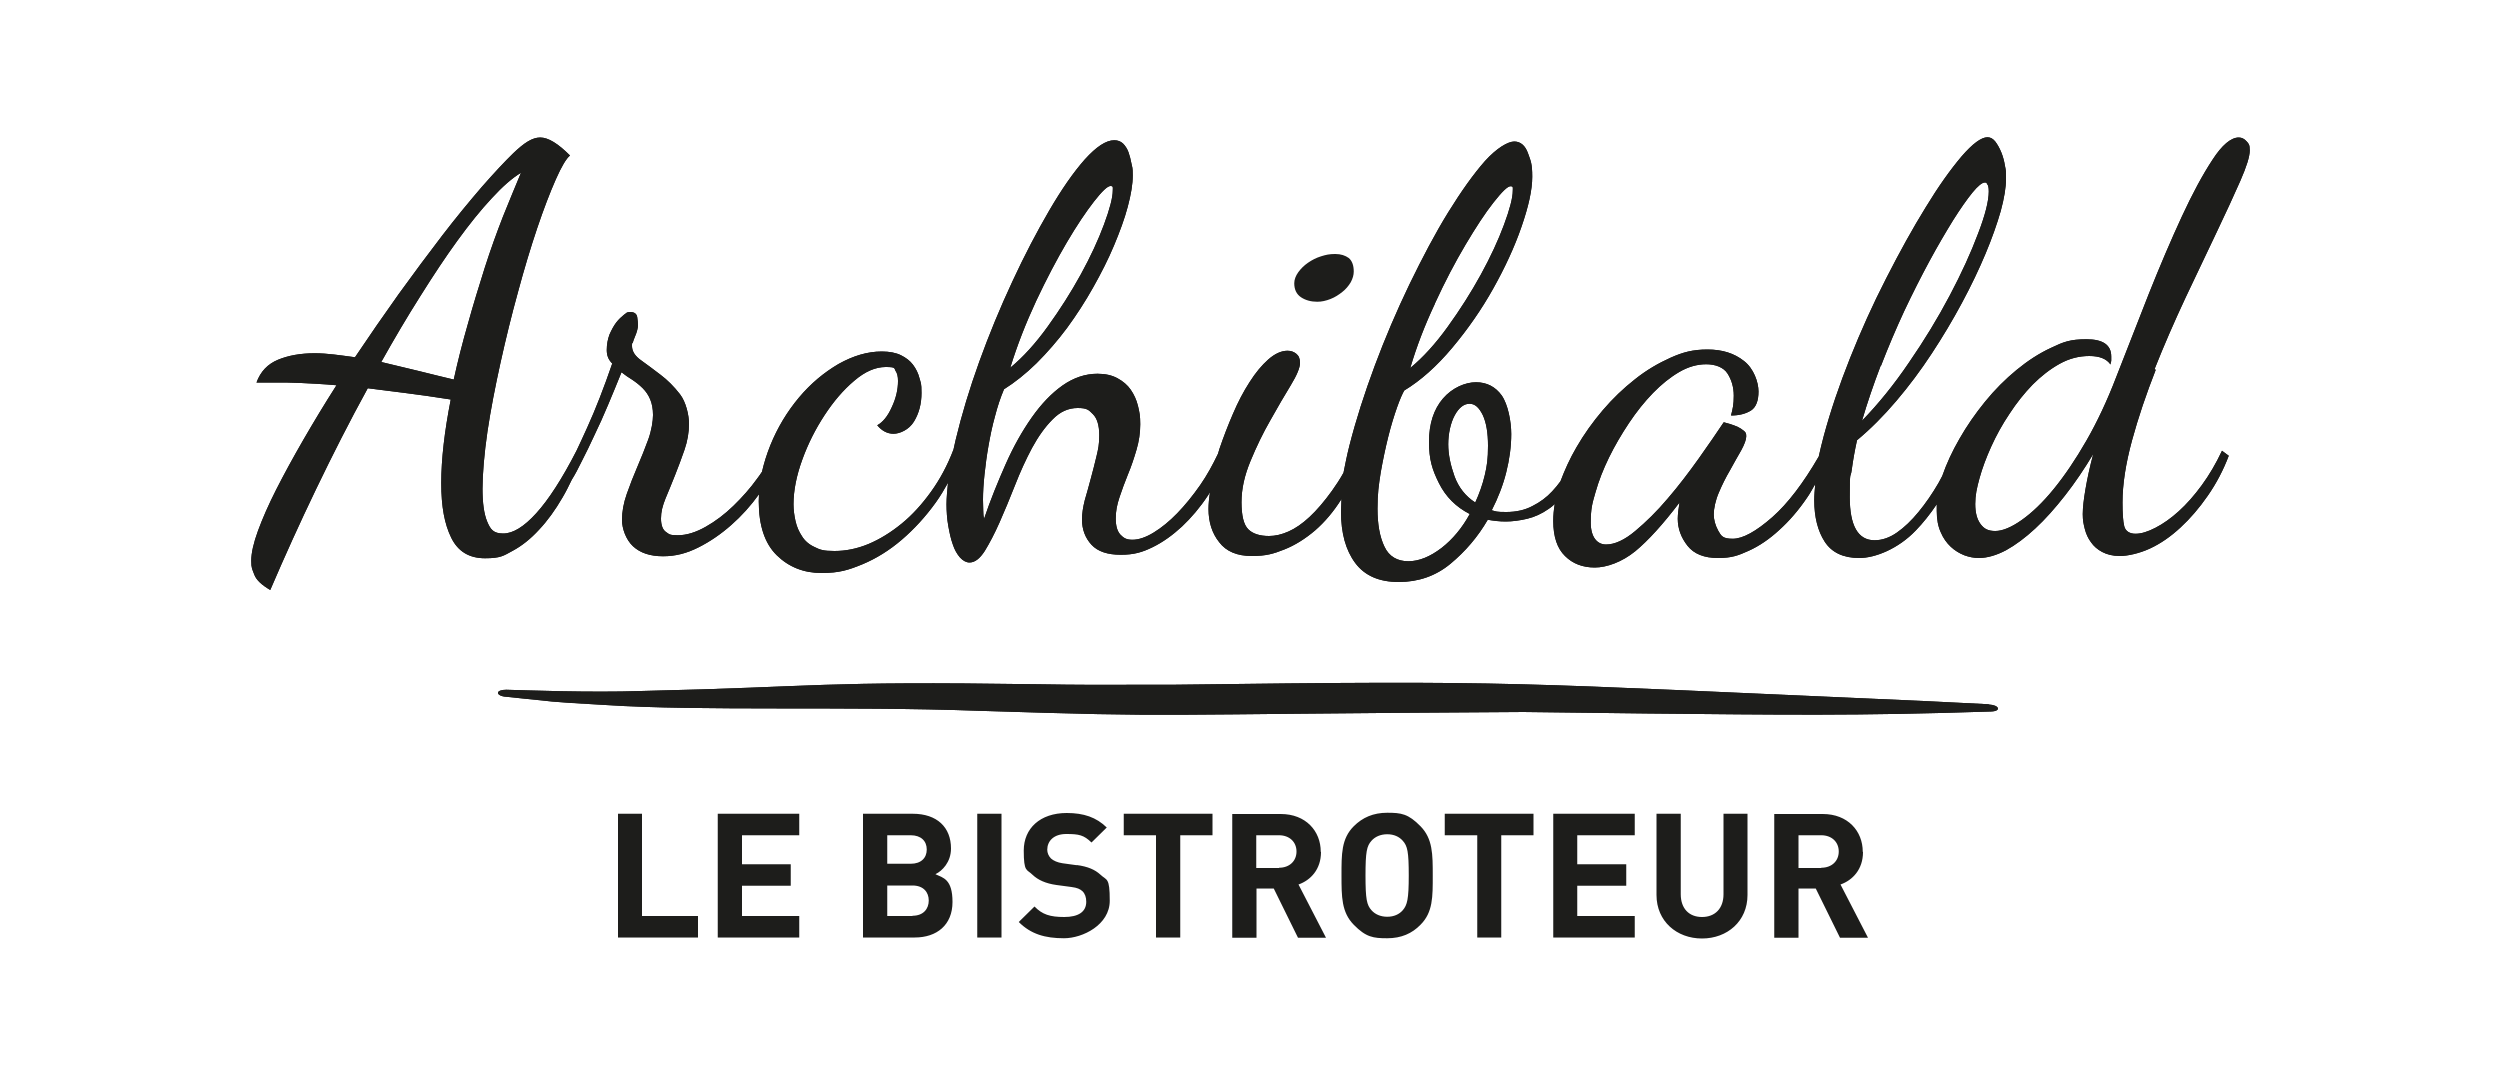
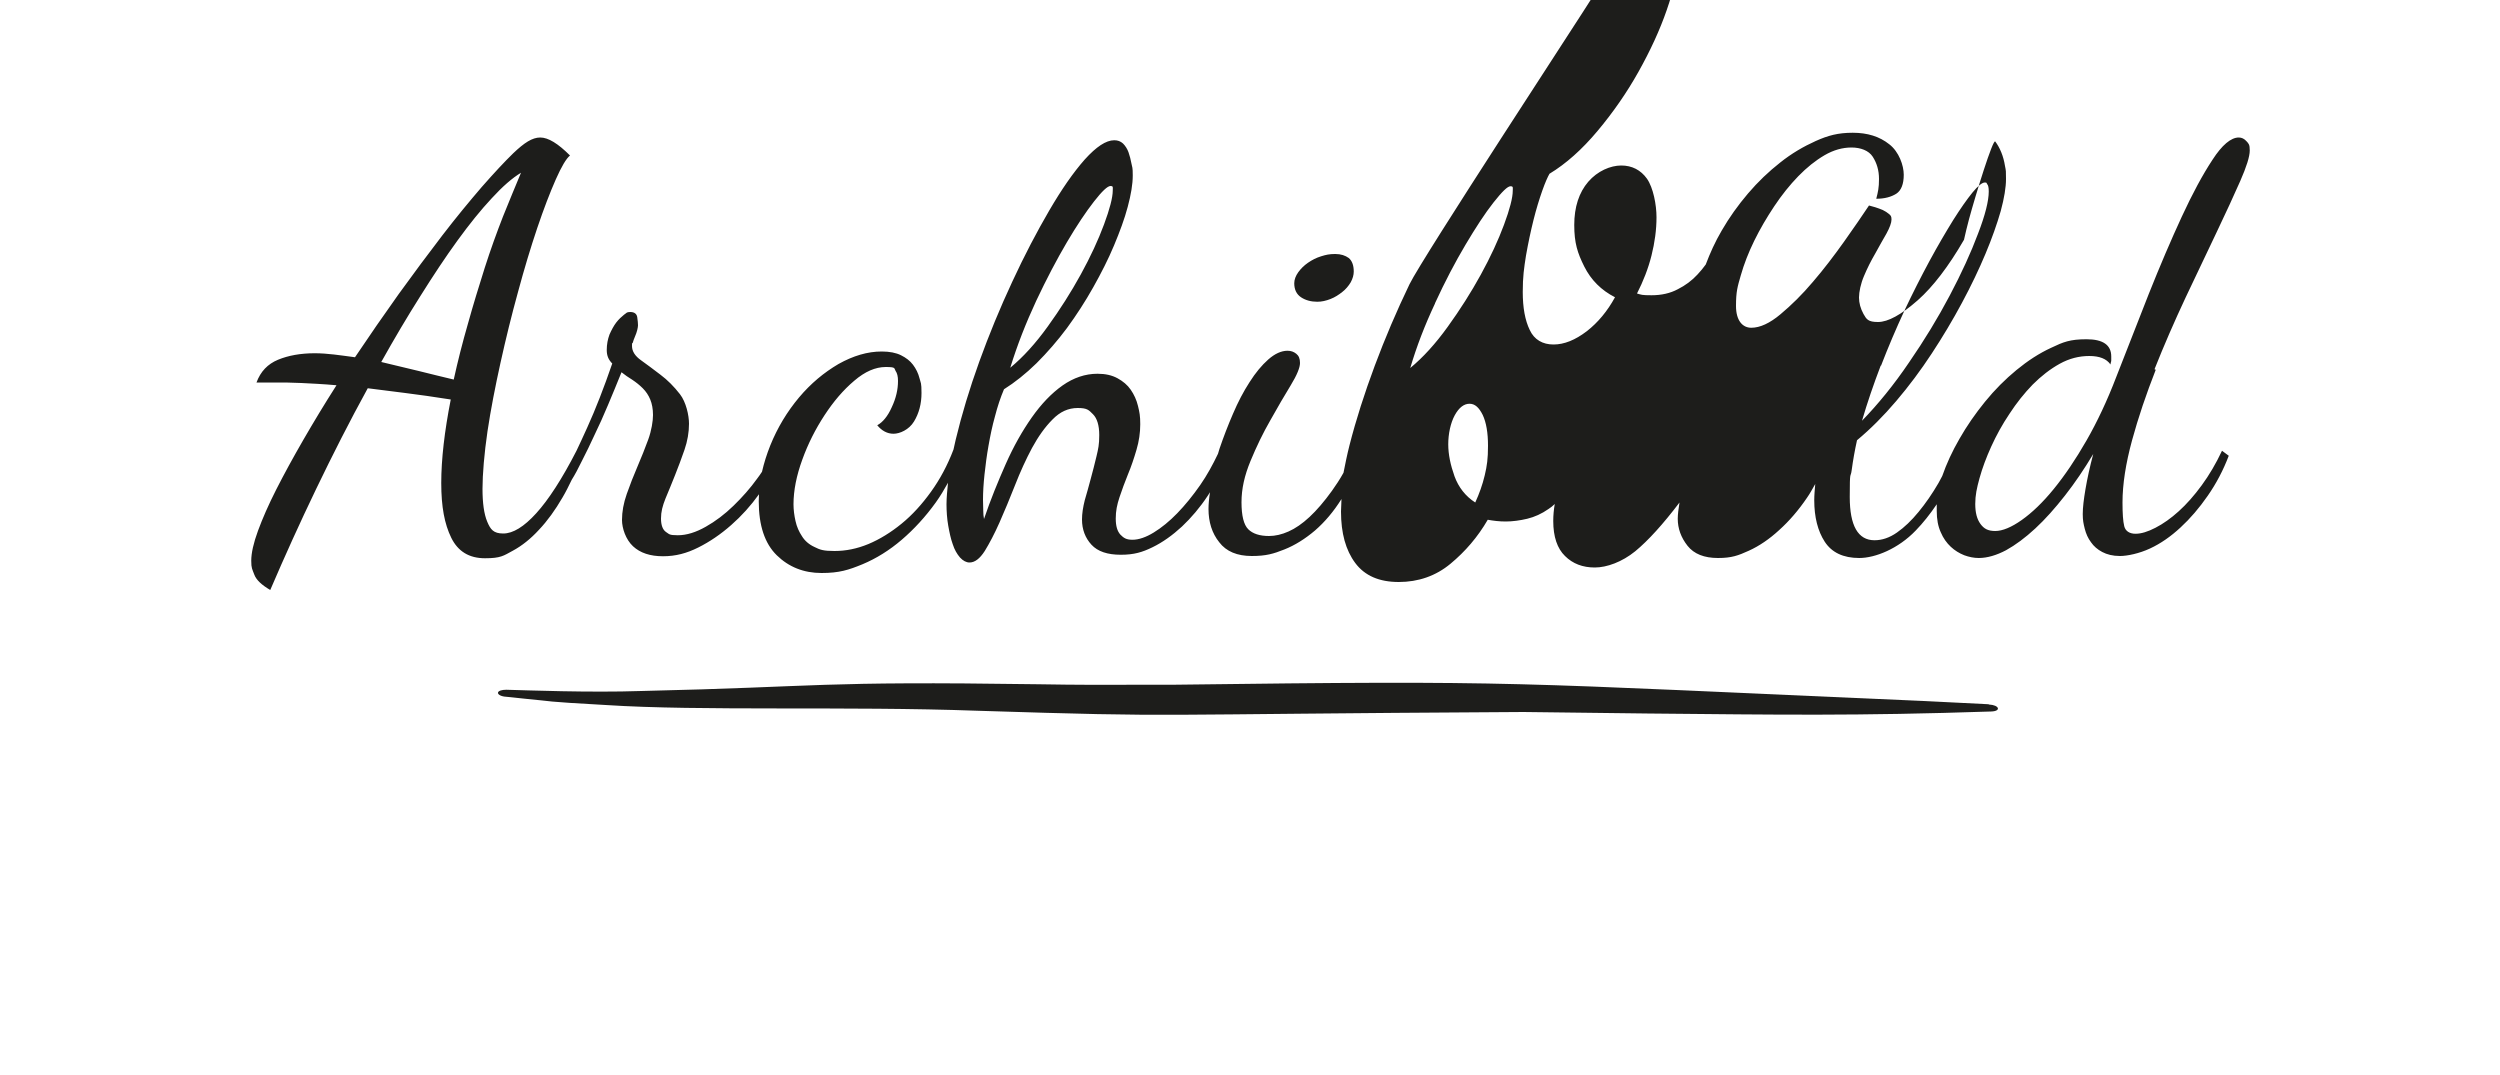
<svg xmlns="http://www.w3.org/2000/svg" id="Calque_1" version="1.1" viewBox="0 0 1000 430">
  <defs>
    <style>.st0{fill:#1d1d1b}</style>
  </defs>
  <g id="Blanc">
-     <path d="M795.5 281.7c-4-.2-13.9-.7-26-1.3-169.9-7.4-159.5-8.3-300.8-6.5-39.7 0-33.2.1-53.6-.2-89.2-1.3-84.9 1-158.6 2.7-20.6.7-46.1-.3-54-.5-1.7 0-3.1.4-3.3 1.1-.2.8 1.3 1.6 3.2 1.7 0 0 2.3.2 6.7.7 14 1.3 6.5 1.1 33.1 2.6 38.2 2.5 96.4.4 148.8 2.3 85.8 2.7 59.3 1.4 218.4.5 0 0 25.3.3 49.5.6 53.3.5 83.4 1 137.5-.8 4.2-.1 3.4-2.6-.9-2.8M593.9 190.1c-.9 3.8-2.2 7.4-3.8 10.9-3.9-2.5-6.7-6.1-8.3-10.5-1.6-4.5-2.5-8.7-2.5-12.8s.9-8.5 2.6-11.6c1.7-3.1 3.7-4.6 5.9-4.6s3.8 1.5 5.3 4.5c1.4 3 2.1 7.1 2.1 12.3s-.4 8-1.3 11.8m-412.5-38.3c-4.3-1-9-2.2-13.9-3.4s-9.9-2.4-15-3.6c5.2-9.3 10.4-18.1 15.6-26.3 5.2-8.3 10.1-15.7 14.9-22.3 4.8-6.6 9.3-12.2 13.7-16.9 4.3-4.7 8.2-8.1 11.7-10.2-2.2 5.2-4.6 11.1-7.2 17.5-2.5 6.4-5 13.3-7.3 20.5-2.3 7.3-4.6 14.7-6.7 22.3-2.2 7.6-4.1 15.1-5.7 22.4m233-31.5c4.1-8.7 8.2-16.5 12.2-23.3s7.7-12.3 10.9-16.4c3.2-4.1 5.4-6.2 6.6-6.2s.9.6.9 1.8c0 2.8-1.2 7.4-3.5 13.6s-5.4 12.9-9.3 20-8.3 14-13.2 20.8c-4.9 6.8-9.9 12.3-15 16.5 2.8-9.1 6.3-18 10.4-26.8m159.5 1c4-8.7 8.1-16.5 12.2-23.4 4.1-6.9 7.8-12.6 11.2-16.9s5.6-6.5 6.8-6.5.9.6.9 1.8c0 2.8-1.2 7.4-3.5 13.6s-5.4 12.9-9.3 20c-3.9 7.1-8.3 14-13.2 20.8-4.9 6.8-9.9 12.3-15 16.5 2.5-8.5 5.8-17.1 9.9-25.8m178.4 24.9c2.9-7.5 6-14.8 9.3-21.9 3.3-7 6.7-13.7 10.1-20 3.4-6.3 6.6-11.7 9.5-16.4 2.9-4.6 5.5-8.3 7.7-11s3.9-4 4.9-4 .6.2 1 .7c.4.4.6 1.4.6 2.9 0 3.7-1.4 9.4-4.3 16.9-2.8 7.5-6.6 15.8-11.3 24.7-4.7 8.9-10.1 17.8-16.3 26.8-6.1 9-12.4 16.7-18.8 23.3 2.1-7.2 4.6-14.5 7.5-22.1m109.5 1.5c3.8-9.6 8-19.2 12.4-28.6 4.5-9.4 8.6-18.1 12.4-26.1 3.8-8 7-14.9 9.5-20.6s3.8-9.8 3.8-12.2-.4-2.7-1.3-3.7-1.9-1.5-3.1-1.5c-3.1 0-6.7 3-10.5 8.9-3.9 5.9-8 13.5-12.3 22.8-4.3 9.3-8.7 19.6-13.2 30.9-4.5 11.4-8.8 22.4-13 33.2-3.6 9.4-7.6 17.9-11.9 25.4-4.3 7.5-8.7 14-13.1 19.4-4.4 5.4-8.7 9.5-12.8 12.4s-7.7 4.4-10.6 4.4-4.5-.9-5.9-2.8c-1.4-1.9-2.1-4.5-2.1-8s.6-6.3 1.7-10.3c1.1-4 2.7-8.3 4.7-12.7s4.4-8.8 7.3-13.1c2.8-4.3 5.9-8.2 9.3-11.7 3.4-3.4 7-6.2 10.8-8.3s7.7-3.1 11.8-3.1 6.9 1.1 8.5 3.4c0-.6.3-1.1.3-1.6v-1.6c0-4.6-3.3-6.9-9.9-6.9s-9.3 1.1-14.1 3.4c-4.8 2.2-9.4 5.2-13.9 8.9s-8.7 7.9-12.6 12.7c-3.9 4.8-7.3 9.7-10.2 14.8-2.9 5-5.2 10-6.9 14.9-.5.9-1 1.9-1.5 2.8-2.5 4.3-5.2 8.2-8 11.6-2.8 3.4-5.6 6.1-8.6 8.2-3 2.1-6 3.1-9 3.1-6.6 0-9.9-5.8-9.9-17.3s.3-7.1.8-10.9c.5-3.8 1.2-7.7 2.1-11.8 5.4-4.5 10.6-9.7 15.7-15.7s9.8-12.3 14.2-19 8.4-13.4 12.1-20.3c3.7-6.9 6.8-13.4 9.4-19.6s4.6-11.9 6.1-17.1c1.4-5.2 2.1-9.5 2.1-12.8s0-3.2-.4-5.2c-.3-1.9-.8-3.8-1.5-5.5s-1.5-3.1-2.4-4.3c-.9-1.1-1.9-1.7-3.1-1.7-2.5 0-6 2.6-10.4 7.7-4.4 5.2-9.2 11.9-14.3 20.3-5.2 8.4-10.4 17.8-15.8 28.4-5.4 10.5-10.2 21.2-14.5 32s-7.8 21.1-10.5 31.1c-.8 2.9-1.4 5.6-2 8.2-6.2 10.7-12.4 18.8-18.5 24.2-6.6 5.8-11.9 8.7-15.9 8.7s-4.6-1.1-5.8-3.2c-1.2-2.2-1.8-4.4-1.8-6.6s.7-5.6 2-8.6c1.3-3.1 2.8-6.1 4.5-9 1.6-2.9 3.1-5.6 4.5-8 1.3-2.4 2-4.3 2-5.6s-.3-1.6-1-2.2c-.7-.6-1.5-1.1-2.5-1.6-1-.4-2-.8-3-1.1s-1.9-.5-2.5-.7c-2.7 4-6 8.9-10 14.5s-8.1 11-12.4 16c-4.3 5.1-8.7 9.4-13 13s-8.2 5.4-11.7 5.4-6.1-2.9-6.1-8.7.6-7.7 1.9-12.2c1.3-4.6 3.1-9.2 5.4-13.9 2.3-4.7 5-9.3 8-13.8s6.2-8.5 9.6-12c3.4-3.5 6.9-6.3 10.5-8.4 3.6-2.1 7.2-3.1 10.8-3.1s6.9 1.2 8.5 3.7 2.5 5.4 2.5 8.9-.4 5.2-1.1 7.9c3.3 0 5.9-.7 8-2 2-1.3 3-3.9 3-7.6s-1.9-9.2-5.8-12.2c-3.9-3.1-8.7-4.6-14.6-4.6s-9.9 1.1-14.8 3.3c-4.9 2.2-9.7 5-14.2 8.6-4.6 3.6-8.9 7.7-12.9 12.4s-7.5 9.6-10.5 14.8c-2.7 4.6-4.7 9.1-6.4 13.6-1 1.4-2.1 2.7-3.3 4-2.2 2.4-4.9 4.4-7.9 5.9-3 1.6-6.5 2.4-10.5 2.4s-4-.2-5.8-.7c2.5-4.9 4.5-10 5.8-15.2s2-10.3 2-15.3-1.3-11.8-3.8-15.4c-2.5-3.5-6-5.3-10.3-5.3s-9.5 2.2-13.2 6.5-5.6 10.1-5.6 17.3 1.3 11.2 4 16.6c2.7 5.4 6.8 9.5 12.3 12.3-3 5.5-6.8 10.1-11.3 13.6-4.6 3.5-9 5.3-13.3 5.3s-7.7-1.9-9.5-5.8c-1.9-3.9-2.8-9-2.8-15.2s.5-9.5 1.3-14.6c.9-5.1 1.9-9.8 3-14.2s2.3-8.3 3.5-11.7 2.2-5.6 2.9-6.8c6.6-4 13-9.7 19.2-17.1 6.2-7.4 11.7-15.3 16.4-23.7 4.7-8.4 8.5-16.6 11.3-24.7s4.3-14.7 4.3-20-.6-6.3-1.7-9.4c-1.1-3.1-3-4.7-5.5-4.7s-7 2.6-11.7 7.8c-4.6 5.2-9.5 12.1-14.7 20.5S569 103 563.8 113.7c-5.2 10.8-9.8 21.6-13.9 32.6s-7.5 21.6-10.1 31.8c-1 3.9-1.7 7.5-2.4 11-1.5 2.7-3.1 5.1-4.6 7.2-3.1 4.3-6.1 7.8-9 10.5s-5.7 4.6-8.4 5.8-5.3 1.8-7.8 1.8c-3.7 0-6.5-.9-8.3-2.7s-2.7-5.4-2.7-10.8 1.2-10.7 3.6-16.5 5-11.2 8-16.4c2.9-5.2 5.6-9.8 8.1-13.9s3.7-7.1 3.7-8.9-.5-2.9-1.5-3.7-2.1-1.2-3.5-1.2c-2.5 0-5.1 1.2-7.7 3.5s-5.1 5.3-7.5 9.1c-2.4 3.7-4.6 7.9-6.6 12.6-2 4.6-3.8 9.3-5.4 14-.2.7-.4 1.3-.6 2-2.1 4.4-4.4 8.6-7.1 12.5-3 4.3-6.1 8.1-9.2 11.3s-6.3 5.8-9.4 7.7-6 2.9-8.5 2.9-3.5-.7-4.8-2c-1.3-1.4-1.9-3.5-1.9-6.5s.5-5.5 1.5-8.5 2.1-6 3.4-9.2c1.3-3.1 2.4-6.4 3.4-9.8 1-3.4 1.5-6.8 1.5-10.2s-.3-4.8-.9-7.3-1.6-4.6-2.9-6.5-3.1-3.4-5.3-4.6c-2.2-1.2-4.8-1.8-8-1.8-4.9 0-9.6 1.6-14 4.7s-8.5 7.4-12.3 12.8c-3.8 5.4-7.3 11.6-10.4 18.6s-6.1 14.3-8.7 22c-.2-1-.3-2.2-.3-3.4s-.1-2.6-.1-4.3c0-3 .2-6.4.6-10.1.4-3.7.9-7.6 1.6-11.5.7-4 1.5-7.9 2.6-11.8 1-3.9 2.2-7.5 3.6-10.8 4.3-2.7 8.7-6.2 13-10.4 4.3-4.3 8.4-9 12.2-14.1 3.8-5.2 7.3-10.6 10.5-16.3 3.2-5.7 6-11.2 8.3-16.7s4.2-10.6 5.5-15.5 2-9 2-12.5-.2-3.1-.5-4.7-.7-3.2-1.2-4.6c-.5-1.4-1.3-2.6-2.2-3.5-1-.9-2.1-1.3-3.5-1.3-3.3 0-7.2 2.6-11.8 7.7-4.6 5.2-9.3 12-14.2 20.4-4.9 8.4-9.9 17.9-14.8 28.5-4.9 10.5-9.3 21.2-13.2 32-3.9 10.8-7 21.1-9.4 31.1-.3 1.4-.6 2.6-.9 4-2.4 6.3-5.4 11.9-9 16.9s-7.5 9.3-11.8 12.8-8.7 6.2-13.2 8.1c-4.6 1.9-9.1 2.8-13.6 2.8s-5.8-.5-8-1.6c-2.2-1-3.9-2.5-5-4.3-1.2-1.8-2.1-3.8-2.6-6.1-.5-2.2-.8-4.5-.8-6.7 0-5.5 1.2-11.5 3.5-17.8 2.3-6.4 5.3-12.3 8.9-17.8s7.5-10.1 11.9-13.8c4.3-3.7 8.5-5.5 12.6-5.5s3.3.5 3.9 1.5c.7 1 1 2.3 1 4.1 0 3.4-.8 6.9-2.5 10.5-1.6 3.6-3.6 6-5.8 7.2 1.8 2.2 4 3.4 6.5 3.4s6.2-1.6 8.2-4.9c2-3.3 3-7.1 3-11.4s-.3-3.9-.8-5.9-1.4-3.8-2.6-5.4c-1.2-1.6-2.8-2.8-4.8-3.8s-4.6-1.5-7.7-1.5c-5.7 0-11.4 1.7-17.3 5-5.8 3.4-11.1 7.8-15.8 13.4-4.7 5.6-8.6 12-11.5 19.2-1.4 3.5-2.5 7-3.3 10.5-.6.9-1.2 1.8-1.9 2.7-2.8 3.9-6 7.5-9.5 10.9s-7.2 6.2-11.1 8.4-7.6 3.4-11.2 3.4-3.4-.5-4.7-1.3c-1.3-.9-2-2.7-2-5.4s.6-5 1.8-8c1.2-2.9 2.5-6 3.8-9.3s2.6-6.7 3.8-10.2c1.2-3.5 1.8-7 1.8-10.4s-1.2-8.7-3.6-11.8-5-5.7-7.8-7.8c-2.8-2.2-5.5-4.1-7.8-5.8-2.4-1.7-3.6-3.6-3.6-5.7s.1-.6.3-1.3.5-1.6.9-2.5.7-1.8.9-2.6.3-1.5.3-1.9c0-.7-.1-1.8-.3-3.2-.2-1.4-1.2-2.1-2.8-2.1s-1.4.4-2.5 1.1c-1 .8-2.1 1.8-3.1 3.1s-1.9 3-2.7 4.8c-.7 1.9-1.1 3.9-1.1 6.2s.7 3.9 2.2 5.4c-3.3 9.6-6.6 18.1-10 25.6-1.6 3.5-3 6.6-4.3 9.3-5.8 11.3-11.2 19.6-16.1 25-4.9 5.4-9.3 8.1-13.2 8.1s-5.1-1.6-6.4-4.7c-1.3-3.1-1.9-7.5-1.9-13.2s.7-14.2 2-23c1.3-8.7 3.1-17.9 5.2-27.4s4.4-18.9 7-28.3c2.5-9.3 5.1-17.9 7.7-25.6 2.6-7.7 5.1-14.2 7.4-19.4 2.3-5.2 4.2-8.4 5.7-9.6-4.8-4.8-8.7-7.2-11.9-7.2s-6.4 2.1-10.8 6.3c-3.4 3.3-7.6 7.8-12.6 13.5-4.9 5.7-10.2 12.1-15.8 19.4s-11.4 15.1-17.4 23.4c-6 8.4-11.8 16.8-17.5 25.3-3-.4-5.8-.8-8.4-1.1-2.6-.3-5.2-.5-7.7-.5-5.7 0-10.6.9-14.7 2.6-4.1 1.7-7 4.7-8.6 9.1h7.8c2.8 0 6.2 0 10.1.2s8.6.4 14.1.9c-4.8 7.5-9.2 14.8-13.3 21.9-4.1 7.1-7.7 13.7-10.8 19.8-3.1 6.1-5.5 11.6-7.3 16.5s-2.7 8.9-2.7 12 .4 3.3 1.2 5.5c.8 2.2 3 4.2 6.4 6.2 5.7-13.3 11.8-26.8 18.4-40.5 6.6-13.7 13.4-27.1 20.6-40.2 4.6.6 9.6 1.2 15 1.9s11.4 1.5 18.2 2.6c-2.5 12.7-3.8 23.9-3.8 33.4s1.3 16.4 4 21.9 7.2 8.2 13.5 8.2 7.4-1 11.1-3c3.7-2 7.2-4.8 10.5-8.4 3.4-3.6 6.5-7.9 9.4-12.9 1.3-2.2 2.5-4.6 3.7-7.1 1.2-1.9 2.6-4.5 4.1-7.6 1.6-3.1 3.3-6.6 5-10.3 1.8-3.7 3.6-7.7 5.4-12 1.8-4.3 3.6-8.6 5.4-13.1 1.4 1.1 2.8 2.1 4.3 3 1.5 1 2.9 2.1 4.2 3.4 1.3 1.3 2.3 2.8 3 4.5s1.1 3.8 1.1 6.2-.6 6.2-1.9 9.8c-1.3 3.5-2.7 7.1-4.3 10.8-1.6 3.7-3 7.3-4.3 11s-1.9 7.1-1.9 10.4 1.5 7.8 4.4 10.5 6.9 4 12 4 9.5-1.2 14.1-3.5 9-5.3 13.2-9c4.1-3.6 7.8-7.7 11.1-12.3 0 .9-.1 1.9-.1 2.8 0 9.7 2.4 16.9 7.2 21.6 4.8 4.7 10.8 7.1 17.9 7.1s10.8-1.2 16.4-3.5c5.5-2.3 10.8-5.6 15.7-9.8 4.9-4.2 9.5-9.2 13.6-14.9 1.8-2.5 3.4-5.2 4.9-7.9-.3 3-.6 6-.6 8.6s.2 5.9.7 8.6c.5 2.8 1 5.2 1.8 7.4.7 2.2 1.7 3.9 2.9 5.3 1.2 1.3 2.5 2 3.8 2 2.1 0 4.1-1.5 6.1-4.6 1.9-3.1 3.9-6.9 5.9-11.4 2-4.6 4.1-9.5 6.2-14.9s4.4-10.4 6.8-14.9c2.5-4.6 5.2-8.4 8.2-11.4 3-3.1 6.3-4.6 10.1-4.6s4.4.8 6.1 2.5c1.6 1.6 2.5 4.4 2.5 8.3s-.4 5.5-1.1 8.5-1.5 6-2.3 9-1.6 5.9-2.4 8.6c-.7 2.8-1.1 5.3-1.1 7.7 0 4 1.3 7.4 3.8 10.1 2.5 2.7 6.4 4 11.7 4s8.6-1 12.7-3 8-4.8 11.8-8.3c3.7-3.5 7.2-7.6 10.3-12.3.3-.5.6-1 .9-1.4-.4 2.5-.6 4.8-.6 6.7 0 5.2 1.4 9.7 4.3 13.3 2.8 3.7 7.2 5.5 13 5.5s8.7-.9 13-2.6c4.3-1.7 8.4-4.3 12.3-7.6 3.9-3.4 7.4-7.5 10.6-12.6v-.2c0 1.8-.2 3.6-.2 5.2 0 8.7 1.9 15.5 5.7 20.6s9.6 7.6 17.4 7.6 14.8-2.4 20.7-7.3c5.9-4.9 10.9-10.7 14.9-17.6 2.2.4 4.6.7 7.2.7s5.7-.4 8.6-1.1c2.9-.7 5.8-2 8.5-3.9.9-.6 1.7-1.2 2.5-2-.4 2.3-.6 4.6-.6 6.8 0 6.3 1.6 11 4.7 14 3.1 3.1 7.1 4.6 11.9 4.6s10.9-2.2 16.2-6.5c5.2-4.3 11.1-10.8 17.7-19.5-.4 2.5-.7 4.7-.7 6.5 0 3.9 1.3 7.5 3.9 10.8 2.6 3.3 6.7 4.9 12.2 4.9s8.1-1 12.3-2.9 8.3-4.7 12.2-8.3c4-3.6 7.7-7.9 11.1-12.9 1.2-1.7 2.2-3.6 3.3-5.5-.2 2.3-.4 4.4-.4 6.5 0 6.7 1.4 12.3 4.2 16.6s7.4 6.5 13.8 6.5 15.6-3.7 22.6-11c2.9-3 5.7-6.5 8.4-10.5v2.7c0 3.3.5 6.1 1.6 8.5 1 2.4 2.4 4.3 4 5.8s3.4 2.6 5.4 3.4c1.9.7 3.9 1.1 5.8 1.1 3.4 0 7.1-1.1 10.9-3.1 3.8-2.1 7.7-5 11.7-8.7s7.9-8.1 11.9-13.2 7.7-10.6 11.3-16.6c-1.4 5.2-2.4 9.9-3.1 14-.7 4.1-1.1 7.4-1.1 10s.3 3.9.8 5.9 1.3 3.8 2.5 5.4c1.1 1.6 2.6 2.9 4.5 3.9s4.2 1.6 7.1 1.6 7.7-1 12-3 8.3-4.8 12.2-8.4c3.9-3.6 7.5-7.8 10.9-12.7s6.2-10.2 8.4-16l-2.7-2c-2.4 5.1-5.1 9.7-8.1 13.8s-6.1 7.6-9.2 10.4c-3.1 2.8-6.2 5-9.3 6.6s-5.7 2.4-8 2.4-4-1-4.5-3-.7-5.2-.7-9.5c0-7.3 1.3-15.6 3.8-24.8s5.7-18.6 9.5-28.3" class="st0" />
-     <path d="M795.5 281.7c-4-.2-13.9-.7-26-1.3-169.9-7.4-159.5-8.3-300.8-6.5-39.7 0-33.2.1-53.6-.2-89.2-1.3-84.9 1-158.6 2.7-20.6.7-46.1-.3-54-.5-1.7 0-3.1.4-3.3 1.1-.2.8 1.3 1.6 3.2 1.7 0 0 2.3.2 6.7.7 14 1.3 6.5 1.1 33.1 2.6 38.2 2.5 96.4.4 148.8 2.3 85.8 2.7 59.3 1.4 218.4.5 0 0 25.3.3 49.5.6 53.3.5 83.4 1 137.5-.8 4.2-.1 3.4-2.6-.9-2.8M593.9 190.1c-.9 3.8-2.2 7.4-3.8 10.9-3.9-2.5-6.7-6.1-8.3-10.5-1.6-4.5-2.5-8.7-2.5-12.8s.9-8.5 2.6-11.6c1.7-3.1 3.7-4.6 5.9-4.6s3.8 1.5 5.3 4.5c1.4 3 2.1 7.1 2.1 12.3s-.4 8-1.3 11.8m-412.5-38.3c-4.3-1-9-2.2-13.9-3.4s-9.9-2.4-15-3.6c5.2-9.3 10.4-18.1 15.6-26.3 5.2-8.3 10.1-15.7 14.9-22.3 4.8-6.6 9.3-12.2 13.7-16.9 4.3-4.7 8.2-8.1 11.7-10.2-2.2 5.2-4.6 11.1-7.2 17.5-2.5 6.4-5 13.3-7.3 20.5-2.3 7.3-4.6 14.7-6.7 22.3-2.2 7.6-4.1 15.1-5.7 22.4m233-31.5c4.1-8.7 8.2-16.5 12.2-23.3s7.7-12.3 10.9-16.4c3.2-4.1 5.4-6.2 6.6-6.2s.9.6.9 1.8c0 2.8-1.2 7.4-3.5 13.6s-5.4 12.9-9.3 20-8.3 14-13.2 20.8c-4.9 6.8-9.9 12.3-15 16.5 2.8-9.1 6.3-18 10.4-26.8m159.5 1c4-8.7 8.1-16.5 12.2-23.4 4.1-6.9 7.8-12.6 11.2-16.9s5.6-6.5 6.8-6.5.9.6.9 1.8c0 2.8-1.2 7.4-3.5 13.6s-5.4 12.9-9.3 20c-3.9 7.1-8.3 14-13.2 20.8-4.9 6.8-9.9 12.3-15 16.5 2.5-8.5 5.8-17.1 9.9-25.8m178.4 24.9c2.9-7.5 6-14.8 9.3-21.9 3.3-7 6.7-13.7 10.1-20 3.4-6.3 6.6-11.7 9.5-16.4 2.9-4.6 5.5-8.3 7.7-11s3.9-4 4.9-4 .6.2 1 .7c.4.4.6 1.4.6 2.9 0 3.7-1.4 9.4-4.3 16.9-2.8 7.5-6.6 15.8-11.3 24.7-4.7 8.9-10.1 17.8-16.3 26.8-6.1 9-12.4 16.7-18.8 23.3 2.1-7.2 4.6-14.5 7.5-22.1m109.5 1.5c3.8-9.6 8-19.2 12.4-28.6 4.5-9.4 8.6-18.1 12.4-26.1 3.8-8 7-14.9 9.5-20.6s3.8-9.8 3.8-12.2-.4-2.7-1.3-3.7-1.9-1.5-3.1-1.5c-3.1 0-6.7 3-10.5 8.9-3.9 5.9-8 13.5-12.3 22.8-4.3 9.3-8.7 19.6-13.2 30.9-4.5 11.4-8.8 22.4-13 33.2-3.6 9.4-7.6 17.9-11.9 25.4-4.3 7.5-8.7 14-13.1 19.4-4.4 5.4-8.7 9.5-12.8 12.4s-7.7 4.4-10.6 4.4-4.5-.9-5.9-2.8c-1.4-1.9-2.1-4.5-2.1-8s.6-6.3 1.7-10.3c1.1-4 2.7-8.3 4.7-12.7s4.4-8.8 7.3-13.1c2.8-4.3 5.9-8.2 9.3-11.7 3.4-3.4 7-6.2 10.8-8.3s7.7-3.1 11.8-3.1 6.9 1.1 8.5 3.4c0-.6.3-1.1.3-1.6v-1.6c0-4.6-3.3-6.9-9.9-6.9s-9.3 1.1-14.1 3.4c-4.8 2.2-9.4 5.2-13.9 8.9s-8.7 7.9-12.6 12.7c-3.9 4.8-7.3 9.7-10.2 14.8-2.9 5-5.2 10-6.9 14.9-.5.9-1 1.9-1.5 2.8-2.5 4.3-5.2 8.2-8 11.6-2.8 3.4-5.6 6.1-8.6 8.2-3 2.1-6 3.1-9 3.1-6.6 0-9.9-5.8-9.9-17.3s.3-7.1.8-10.9c.5-3.8 1.2-7.7 2.1-11.8 5.4-4.5 10.6-9.7 15.7-15.7s9.8-12.3 14.2-19 8.4-13.4 12.1-20.3c3.7-6.9 6.8-13.4 9.4-19.6s4.6-11.9 6.1-17.1c1.4-5.2 2.1-9.5 2.1-12.8s0-3.2-.4-5.2c-.3-1.9-.8-3.8-1.5-5.5s-1.5-3.1-2.4-4.3c-.9-1.1-1.9-1.7-3.1-1.7-2.5 0-6 2.6-10.4 7.7-4.4 5.2-9.2 11.9-14.3 20.3-5.2 8.4-10.4 17.8-15.8 28.4-5.4 10.5-10.2 21.2-14.5 32s-7.8 21.1-10.5 31.1c-.8 2.9-1.4 5.6-2 8.2-6.2 10.7-12.4 18.8-18.5 24.2-6.6 5.8-11.9 8.7-15.9 8.7s-4.6-1.1-5.8-3.2c-1.2-2.2-1.8-4.4-1.8-6.6s.7-5.6 2-8.6c1.3-3.1 2.8-6.1 4.5-9 1.6-2.9 3.1-5.6 4.5-8 1.3-2.4 2-4.3 2-5.6s-.3-1.6-1-2.2c-.7-.6-1.5-1.1-2.5-1.6-1-.4-2-.8-3-1.1s-1.9-.5-2.5-.7c-2.7 4-6 8.9-10 14.5s-8.1 11-12.4 16c-4.3 5.1-8.7 9.4-13 13s-8.2 5.4-11.7 5.4-6.1-2.9-6.1-8.7.6-7.7 1.9-12.2c1.3-4.6 3.1-9.2 5.4-13.9 2.3-4.7 5-9.3 8-13.8s6.2-8.5 9.6-12c3.4-3.5 6.9-6.3 10.5-8.4 3.6-2.1 7.2-3.1 10.8-3.1s6.9 1.2 8.5 3.7 2.5 5.4 2.5 8.9-.4 5.2-1.1 7.9c3.3 0 5.9-.7 8-2 2-1.3 3-3.9 3-7.6s-1.9-9.2-5.8-12.2c-3.9-3.1-8.7-4.6-14.6-4.6s-9.9 1.1-14.8 3.3c-4.9 2.2-9.7 5-14.2 8.6-4.6 3.6-8.9 7.7-12.9 12.4s-7.5 9.6-10.5 14.8c-2.7 4.6-4.7 9.1-6.4 13.6-1 1.4-2.1 2.7-3.3 4-2.2 2.4-4.9 4.4-7.9 5.9-3 1.6-6.5 2.4-10.5 2.4s-4-.2-5.8-.7c2.5-4.9 4.5-10 5.8-15.2s2-10.3 2-15.3-1.3-11.8-3.8-15.4c-2.5-3.5-6-5.3-10.3-5.3s-9.5 2.2-13.2 6.5-5.6 10.1-5.6 17.3 1.3 11.2 4 16.6c2.7 5.4 6.8 9.5 12.3 12.3-3 5.5-6.8 10.1-11.3 13.6-4.6 3.5-9 5.3-13.3 5.3s-7.7-1.9-9.5-5.8c-1.9-3.9-2.8-9-2.8-15.2s.5-9.5 1.3-14.6c.9-5.1 1.9-9.8 3-14.2s2.3-8.3 3.5-11.7 2.2-5.6 2.9-6.8c6.6-4 13-9.7 19.2-17.1 6.2-7.4 11.7-15.3 16.4-23.7 4.7-8.4 8.5-16.6 11.3-24.7s4.3-14.7 4.3-20-.6-6.3-1.7-9.4c-1.1-3.1-3-4.7-5.5-4.7s-7 2.6-11.7 7.8c-4.6 5.2-9.5 12.1-14.7 20.5S569 103 563.8 113.7c-5.2 10.8-9.8 21.6-13.9 32.6s-7.5 21.6-10.1 31.8c-1 3.9-1.7 7.5-2.4 11-1.5 2.7-3.1 5.1-4.6 7.2-3.1 4.3-6.1 7.8-9 10.5s-5.7 4.6-8.4 5.8-5.3 1.8-7.8 1.8c-3.7 0-6.5-.9-8.3-2.7s-2.7-5.4-2.7-10.8 1.2-10.7 3.6-16.5 5-11.2 8-16.4c2.9-5.2 5.6-9.8 8.1-13.9s3.7-7.1 3.7-8.9-.5-2.9-1.5-3.7-2.1-1.2-3.5-1.2c-2.5 0-5.1 1.2-7.7 3.5s-5.1 5.3-7.5 9.1c-2.4 3.7-4.6 7.9-6.6 12.6-2 4.6-3.8 9.3-5.4 14-.2.7-.4 1.3-.6 2-2.1 4.4-4.4 8.6-7.1 12.5-3 4.3-6.1 8.1-9.2 11.3s-6.3 5.8-9.4 7.7-6 2.9-8.5 2.9-3.5-.7-4.8-2c-1.3-1.4-1.9-3.5-1.9-6.5s.5-5.5 1.5-8.5 2.1-6 3.4-9.2c1.3-3.1 2.4-6.4 3.4-9.8 1-3.4 1.5-6.8 1.5-10.2s-.3-4.8-.9-7.3-1.6-4.6-2.9-6.5-3.1-3.4-5.3-4.6c-2.2-1.2-4.8-1.8-8-1.8-4.9 0-9.6 1.6-14 4.7s-8.5 7.4-12.3 12.8c-3.8 5.4-7.3 11.6-10.4 18.6s-6.1 14.3-8.7 22c-.2-1-.3-2.2-.3-3.4s-.1-2.6-.1-4.3c0-3 .2-6.4.6-10.1.4-3.7.9-7.6 1.6-11.5.7-4 1.5-7.9 2.6-11.8 1-3.9 2.2-7.5 3.6-10.8 4.3-2.7 8.7-6.2 13-10.4 4.3-4.3 8.4-9 12.2-14.1 3.8-5.2 7.3-10.6 10.5-16.3 3.2-5.7 6-11.2 8.3-16.7s4.2-10.6 5.5-15.5 2-9 2-12.5-.2-3.1-.5-4.7-.7-3.2-1.2-4.6c-.5-1.4-1.3-2.6-2.2-3.5-1-.9-2.1-1.3-3.5-1.3-3.3 0-7.2 2.6-11.8 7.7-4.6 5.2-9.3 12-14.2 20.4-4.9 8.4-9.9 17.9-14.8 28.5-4.9 10.5-9.3 21.2-13.2 32-3.9 10.8-7 21.1-9.4 31.1-.3 1.4-.6 2.6-.9 4-2.4 6.3-5.4 11.9-9 16.9s-7.5 9.3-11.8 12.8-8.7 6.2-13.2 8.1c-4.6 1.9-9.1 2.8-13.6 2.8s-5.8-.5-8-1.6c-2.2-1-3.9-2.5-5-4.3-1.2-1.8-2.1-3.8-2.6-6.1-.5-2.2-.8-4.5-.8-6.7 0-5.5 1.2-11.5 3.5-17.8 2.3-6.4 5.3-12.3 8.9-17.8s7.5-10.1 11.9-13.8c4.3-3.7 8.5-5.5 12.6-5.5s3.3.5 3.9 1.5c.7 1 1 2.3 1 4.1 0 3.4-.8 6.9-2.5 10.5-1.6 3.6-3.6 6-5.8 7.2 1.8 2.2 4 3.4 6.5 3.4s6.2-1.6 8.2-4.9c2-3.3 3-7.1 3-11.4s-.3-3.9-.8-5.9-1.4-3.8-2.6-5.4c-1.2-1.6-2.8-2.8-4.8-3.8s-4.6-1.5-7.7-1.5c-5.7 0-11.4 1.7-17.3 5-5.8 3.4-11.1 7.8-15.8 13.4-4.7 5.6-8.6 12-11.5 19.2-1.4 3.5-2.5 7-3.3 10.5-.6.9-1.2 1.8-1.9 2.7-2.8 3.9-6 7.5-9.5 10.9s-7.2 6.2-11.1 8.4-7.6 3.4-11.2 3.4-3.4-.5-4.7-1.3c-1.3-.9-2-2.7-2-5.4s.6-5 1.8-8c1.2-2.9 2.5-6 3.8-9.3s2.6-6.7 3.8-10.2c1.2-3.5 1.8-7 1.8-10.4s-1.2-8.7-3.6-11.8-5-5.7-7.8-7.8c-2.8-2.2-5.5-4.1-7.8-5.8-2.4-1.7-3.6-3.6-3.6-5.7s.1-.6.3-1.3.5-1.6.9-2.5.7-1.8.9-2.6.3-1.5.3-1.9c0-.7-.1-1.8-.3-3.2-.2-1.4-1.2-2.1-2.8-2.1s-1.4.4-2.5 1.1c-1 .8-2.1 1.8-3.1 3.1s-1.9 3-2.7 4.8c-.7 1.9-1.1 3.9-1.1 6.2s.7 3.9 2.2 5.4c-3.3 9.6-6.6 18.1-10 25.6-1.6 3.5-3 6.6-4.3 9.3-5.8 11.3-11.2 19.6-16.1 25-4.9 5.4-9.3 8.1-13.2 8.1s-5.1-1.6-6.4-4.7c-1.3-3.1-1.9-7.5-1.9-13.2s.7-14.2 2-23c1.3-8.7 3.1-17.9 5.2-27.4s4.4-18.9 7-28.3c2.5-9.3 5.1-17.9 7.7-25.6 2.6-7.7 5.1-14.2 7.4-19.4 2.3-5.2 4.2-8.4 5.7-9.6-4.8-4.8-8.7-7.2-11.9-7.2s-6.4 2.1-10.8 6.3c-3.4 3.3-7.6 7.8-12.6 13.5-4.9 5.7-10.2 12.1-15.8 19.4s-11.4 15.1-17.4 23.4c-6 8.4-11.8 16.8-17.5 25.3-3-.4-5.8-.8-8.4-1.1-2.6-.3-5.2-.5-7.7-.5-5.7 0-10.6.9-14.7 2.6-4.1 1.7-7 4.7-8.6 9.1h7.8c2.8 0 6.2 0 10.1.2s8.6.4 14.1.9c-4.8 7.5-9.2 14.8-13.3 21.9-4.1 7.1-7.7 13.7-10.8 19.8-3.1 6.1-5.5 11.6-7.3 16.5s-2.7 8.9-2.7 12 .4 3.3 1.2 5.5c.8 2.2 3 4.2 6.4 6.2 5.7-13.3 11.8-26.8 18.4-40.5 6.6-13.7 13.4-27.1 20.6-40.2 4.6.6 9.6 1.2 15 1.9s11.4 1.5 18.2 2.6c-2.5 12.7-3.8 23.9-3.8 33.4s1.3 16.4 4 21.9 7.2 8.2 13.5 8.2 7.4-1 11.1-3c3.7-2 7.2-4.8 10.5-8.4 3.4-3.6 6.5-7.9 9.4-12.9 1.3-2.2 2.5-4.6 3.7-7.1 1.2-1.9 2.6-4.5 4.1-7.6 1.6-3.1 3.3-6.6 5-10.3 1.8-3.7 3.6-7.7 5.4-12 1.8-4.3 3.6-8.6 5.4-13.1 1.4 1.1 2.8 2.1 4.3 3 1.5 1 2.9 2.1 4.2 3.4 1.3 1.3 2.3 2.8 3 4.5s1.1 3.8 1.1 6.2-.6 6.2-1.9 9.8c-1.3 3.5-2.7 7.1-4.3 10.8-1.6 3.7-3 7.3-4.3 11s-1.9 7.1-1.9 10.4 1.5 7.8 4.4 10.5 6.9 4 12 4 9.5-1.2 14.1-3.5 9-5.3 13.2-9c4.1-3.6 7.8-7.7 11.1-12.3 0 .9-.1 1.9-.1 2.8 0 9.7 2.4 16.9 7.2 21.6 4.8 4.7 10.8 7.1 17.9 7.1s10.8-1.2 16.4-3.5c5.5-2.3 10.8-5.6 15.7-9.8 4.9-4.2 9.5-9.2 13.6-14.9 1.8-2.5 3.4-5.2 4.9-7.9-.3 3-.6 6-.6 8.6s.2 5.9.7 8.6c.5 2.8 1 5.2 1.8 7.4.7 2.2 1.7 3.9 2.9 5.3 1.2 1.3 2.5 2 3.8 2 2.1 0 4.1-1.5 6.1-4.6 1.9-3.1 3.9-6.9 5.9-11.4 2-4.6 4.1-9.5 6.2-14.9s4.4-10.4 6.8-14.9c2.5-4.6 5.2-8.4 8.2-11.4 3-3.1 6.3-4.6 10.1-4.6s4.4.8 6.1 2.5c1.6 1.6 2.5 4.4 2.5 8.3s-.4 5.5-1.1 8.5-1.5 6-2.3 9-1.6 5.9-2.4 8.6c-.7 2.8-1.1 5.3-1.1 7.7 0 4 1.3 7.4 3.8 10.1 2.5 2.7 6.4 4 11.7 4s8.6-1 12.7-3 8-4.8 11.8-8.3c3.7-3.5 7.2-7.6 10.3-12.3.3-.5.6-1 .9-1.4-.4 2.5-.6 4.8-.6 6.7 0 5.2 1.4 9.7 4.3 13.3 2.8 3.7 7.2 5.5 13 5.5s8.7-.9 13-2.6c4.3-1.7 8.4-4.3 12.3-7.6 3.9-3.4 7.4-7.5 10.6-12.6v-.2c0 1.8-.2 3.6-.2 5.2 0 8.7 1.9 15.5 5.7 20.6s9.6 7.6 17.4 7.6 14.8-2.4 20.7-7.3c5.9-4.9 10.9-10.7 14.9-17.6 2.2.4 4.6.7 7.2.7s5.7-.4 8.6-1.1c2.9-.7 5.8-2 8.5-3.9.9-.6 1.7-1.2 2.5-2-.4 2.3-.6 4.6-.6 6.8 0 6.3 1.6 11 4.7 14 3.1 3.1 7.1 4.6 11.9 4.6s10.9-2.2 16.2-6.5c5.2-4.3 11.1-10.8 17.7-19.5-.4 2.5-.7 4.7-.7 6.5 0 3.9 1.3 7.5 3.9 10.8 2.6 3.3 6.7 4.9 12.2 4.9s8.1-1 12.3-2.9 8.3-4.7 12.2-8.3c4-3.6 7.7-7.9 11.1-12.9 1.2-1.7 2.2-3.6 3.3-5.5-.2 2.3-.4 4.4-.4 6.5 0 6.7 1.4 12.3 4.2 16.6s7.4 6.5 13.8 6.5 15.6-3.7 22.6-11c2.9-3 5.7-6.5 8.4-10.5v2.7c0 3.3.5 6.1 1.6 8.5 1 2.4 2.4 4.3 4 5.8s3.4 2.6 5.4 3.4c1.9.7 3.9 1.1 5.8 1.1 3.4 0 7.1-1.1 10.9-3.1 3.8-2.1 7.7-5 11.7-8.7s7.9-8.1 11.9-13.2 7.7-10.6 11.3-16.6c-1.4 5.2-2.4 9.9-3.1 14-.7 4.1-1.1 7.4-1.1 10s.3 3.9.8 5.9 1.3 3.8 2.5 5.4c1.1 1.6 2.6 2.9 4.5 3.9s4.2 1.6 7.1 1.6 7.7-1 12-3 8.3-4.8 12.2-8.4c3.9-3.6 7.5-7.8 10.9-12.7s6.2-10.2 8.4-16l-2.7-2c-2.4 5.1-5.1 9.7-8.1 13.8s-6.1 7.6-9.2 10.4c-3.1 2.8-6.2 5-9.3 6.6s-5.7 2.4-8 2.4-4-1-4.5-3-.7-5.2-.7-9.5c0-7.3 1.3-15.6 3.8-24.8s5.7-18.6 9.5-28.3M449.5 334.1h12.9V375h9.7v-40.9H485v-8.6h-35.5v8.6zM577.9 334.1h13V375h9.6v-40.9h12.9v-8.6h-35.5v8.6zM511.6 347.2h-9.1v-13.1h9.1c4.2 0 7 2.7 7 6.5s-2.8 6.5-7 6.5m16.7-6.4c0-8.3-6-15.1-16-15.1h-19.4v49.5h9.7v-19.7h6.9l9.7 19.7h11.2l-11-21.3c4.8-1.7 9-6 9-13M561.1 364.1c-1.4 1.6-3.5 2.6-6.2 2.6s-4.9-1-6.3-2.6c-1.9-2.1-2.4-4.4-2.4-13.9s.5-11.8 2.4-13.9c1.4-1.6 3.6-2.6 6.3-2.6s4.8 1 6.2 2.6c1.9 2.1 2.4 4.4 2.4 13.9s-.6 11.8-2.4 13.9m-6.2-39c-5.6 0-9.9 1.9-13.4 5.4-5 5-4.9 11.2-4.9 19.7s0 14.7 4.9 19.7 7.8 5.4 13.4 5.4 9.9-1.9 13.3-5.4c5-5 4.9-11.2 4.9-19.7s0-14.7-4.9-19.7-7.7-5.4-13.3-5.4M430.8 346.1l-5.8-.8c-2-.3-3.6-1-4.6-1.9-1-1-1.5-2.3-1.5-3.5 0-3.4 2.5-6.3 7.6-6.3s7 .4 10.1 3.4l6.1-6c-4.2-4.1-9.2-5.8-16-5.8-10.7 0-17.2 6.2-17.2 15s1.2 7.4 3.5 9.7c2.2 2.1 5.3 3.5 9.6 4.1l6 .8c2.3.3 3.4.8 4.4 1.7 1 1 1.5 2.4 1.5 4.2 0 4-3.1 6.1-8.8 6.1s-8.8-1-11.9-4.2l-6.3 6.2c4.9 4.9 10.6 6.5 18.1 6.5s18.3-5.4 18.3-15-1.2-8-3.8-10.5c-2.1-1.9-4.9-3.2-9.5-3.8M256.8 325.5h-9.6V375h32v-8.6h-22.4v-40.9zM365 366.4h-10.1v-12.2H365c4.4 0 6.5 2.7 6.5 6s-2.1 6.1-6.5 6.1m-10.1-32.2h9.4c4.1 0 6.4 2.3 6.4 5.7s-2.3 5.7-6.4 5.7h-9.4v-11.4Zm19.4 15.5c2.5-1.2 6.1-4.7 6.1-10.2 0-8.5-5.6-13.9-15.3-13.9h-19.9V375h20.7c8.8 0 15.1-5 15.1-14.2s-3.8-9.7-6.8-11.1M390.9 325.5h9.7V375h-9.7zM287.1 375h32.6v-8.6h-22.9v-12.1h19.5v-8.6h-19.5v-11.6h22.9v-8.6h-32.6V375zM728.5 347.2h-9.1v-13.1h9.1c4.2 0 7 2.7 7 6.5s-2.8 6.5-7 6.5m16.6-6.4c0-8.3-6-15.1-16-15.1h-19.4v49.5h9.7v-19.7h6.9l9.7 19.7h11.2l-11-21.3c4.8-1.7 9-6 9-13M621.3 375h32.6v-8.6h-23v-12.1h19.6v-8.6h-19.6v-11.6h23v-8.6h-32.6V375zM689.4 357.7c0 5.7-3.4 9.1-8.6 9.1s-8.5-3.4-8.5-9.1v-32.2h-9.7V358c0 10.5 8.1 17.4 18.2 17.4S699 368.5 699 358v-32.5h-9.6v32.2Z" class="st0" />
+     <path d="M795.5 281.7c-4-.2-13.9-.7-26-1.3-169.9-7.4-159.5-8.3-300.8-6.5-39.7 0-33.2.1-53.6-.2-89.2-1.3-84.9 1-158.6 2.7-20.6.7-46.1-.3-54-.5-1.7 0-3.1.4-3.3 1.1-.2.8 1.3 1.6 3.2 1.7 0 0 2.3.2 6.7.7 14 1.3 6.5 1.1 33.1 2.6 38.2 2.5 96.4.4 148.8 2.3 85.8 2.7 59.3 1.4 218.4.5 0 0 25.3.3 49.5.6 53.3.5 83.4 1 137.5-.8 4.2-.1 3.4-2.6-.9-2.8M593.9 190.1c-.9 3.8-2.2 7.4-3.8 10.9-3.9-2.5-6.7-6.1-8.3-10.5-1.6-4.5-2.5-8.7-2.5-12.8s.9-8.5 2.6-11.6c1.7-3.1 3.7-4.6 5.9-4.6s3.8 1.5 5.3 4.5c1.4 3 2.1 7.1 2.1 12.3s-.4 8-1.3 11.8m-412.5-38.3c-4.3-1-9-2.2-13.9-3.4s-9.9-2.4-15-3.6c5.2-9.3 10.4-18.1 15.6-26.3 5.2-8.3 10.1-15.7 14.9-22.3 4.8-6.6 9.3-12.2 13.7-16.9 4.3-4.7 8.2-8.1 11.7-10.2-2.2 5.2-4.6 11.1-7.2 17.5-2.5 6.4-5 13.3-7.3 20.5-2.3 7.3-4.6 14.7-6.7 22.3-2.2 7.6-4.1 15.1-5.7 22.4m233-31.5c4.1-8.7 8.2-16.5 12.2-23.3s7.7-12.3 10.9-16.4c3.2-4.1 5.4-6.2 6.6-6.2s.9.6.9 1.8c0 2.8-1.2 7.4-3.5 13.6s-5.4 12.9-9.3 20-8.3 14-13.2 20.8c-4.9 6.8-9.9 12.3-15 16.5 2.8-9.1 6.3-18 10.4-26.8m159.5 1c4-8.7 8.1-16.5 12.2-23.4 4.1-6.9 7.8-12.6 11.2-16.9s5.6-6.5 6.8-6.5.9.6.9 1.8c0 2.8-1.2 7.4-3.5 13.6s-5.4 12.9-9.3 20c-3.9 7.1-8.3 14-13.2 20.8-4.9 6.8-9.9 12.3-15 16.5 2.5-8.5 5.8-17.1 9.9-25.8m178.4 24.9c2.9-7.5 6-14.8 9.3-21.9 3.3-7 6.7-13.7 10.1-20 3.4-6.3 6.6-11.7 9.5-16.4 2.9-4.6 5.5-8.3 7.7-11s3.9-4 4.9-4 .6.2 1 .7c.4.4.6 1.4.6 2.9 0 3.7-1.4 9.4-4.3 16.9-2.8 7.5-6.6 15.8-11.3 24.7-4.7 8.9-10.1 17.8-16.3 26.8-6.1 9-12.4 16.7-18.8 23.3 2.1-7.2 4.6-14.5 7.5-22.1m109.5 1.5c3.8-9.6 8-19.2 12.4-28.6 4.5-9.4 8.6-18.1 12.4-26.1 3.8-8 7-14.9 9.5-20.6s3.8-9.8 3.8-12.2-.4-2.7-1.3-3.7-1.9-1.5-3.1-1.5c-3.1 0-6.7 3-10.5 8.9-3.9 5.9-8 13.5-12.3 22.8-4.3 9.3-8.7 19.6-13.2 30.9-4.5 11.4-8.8 22.4-13 33.2-3.6 9.4-7.6 17.9-11.9 25.4-4.3 7.5-8.7 14-13.1 19.4-4.4 5.4-8.7 9.5-12.8 12.4s-7.7 4.4-10.6 4.4-4.5-.9-5.9-2.8c-1.4-1.9-2.1-4.5-2.1-8s.6-6.3 1.7-10.3c1.1-4 2.7-8.3 4.7-12.7s4.4-8.8 7.3-13.1c2.8-4.3 5.9-8.2 9.3-11.7 3.4-3.4 7-6.2 10.8-8.3s7.7-3.1 11.8-3.1 6.9 1.1 8.5 3.4c0-.6.3-1.1.3-1.6v-1.6c0-4.6-3.3-6.9-9.9-6.9s-9.3 1.1-14.1 3.4c-4.8 2.2-9.4 5.2-13.9 8.9s-8.7 7.9-12.6 12.7c-3.9 4.8-7.3 9.7-10.2 14.8-2.9 5-5.2 10-6.9 14.9-.5.9-1 1.9-1.5 2.8-2.5 4.3-5.2 8.2-8 11.6-2.8 3.4-5.6 6.1-8.6 8.2-3 2.1-6 3.1-9 3.1-6.6 0-9.9-5.8-9.9-17.3s.3-7.1.8-10.9c.5-3.8 1.2-7.7 2.1-11.8 5.4-4.5 10.6-9.7 15.7-15.7s9.8-12.3 14.2-19 8.4-13.4 12.1-20.3c3.7-6.9 6.8-13.4 9.4-19.6s4.6-11.9 6.1-17.1c1.4-5.2 2.1-9.5 2.1-12.8s0-3.2-.4-5.2c-.3-1.9-.8-3.8-1.5-5.5s-1.5-3.1-2.4-4.3s-7.8 21.1-10.5 31.1c-.8 2.9-1.4 5.6-2 8.2-6.2 10.7-12.4 18.8-18.5 24.2-6.6 5.8-11.9 8.7-15.9 8.7s-4.6-1.1-5.8-3.2c-1.2-2.2-1.8-4.4-1.8-6.6s.7-5.6 2-8.6c1.3-3.1 2.8-6.1 4.5-9 1.6-2.9 3.1-5.6 4.5-8 1.3-2.4 2-4.3 2-5.6s-.3-1.6-1-2.2c-.7-.6-1.5-1.1-2.5-1.6-1-.4-2-.8-3-1.1s-1.9-.5-2.5-.7c-2.7 4-6 8.9-10 14.5s-8.1 11-12.4 16c-4.3 5.1-8.7 9.4-13 13s-8.2 5.4-11.7 5.4-6.1-2.9-6.1-8.7.6-7.7 1.9-12.2c1.3-4.6 3.1-9.2 5.4-13.9 2.3-4.7 5-9.3 8-13.8s6.2-8.5 9.6-12c3.4-3.5 6.9-6.3 10.5-8.4 3.6-2.1 7.2-3.1 10.8-3.1s6.9 1.2 8.5 3.7 2.5 5.4 2.5 8.9-.4 5.2-1.1 7.9c3.3 0 5.9-.7 8-2 2-1.3 3-3.9 3-7.6s-1.9-9.2-5.8-12.2c-3.9-3.1-8.7-4.6-14.6-4.6s-9.9 1.1-14.8 3.3c-4.9 2.2-9.7 5-14.2 8.6-4.6 3.6-8.9 7.7-12.9 12.4s-7.5 9.6-10.5 14.8c-2.7 4.6-4.7 9.1-6.4 13.6-1 1.4-2.1 2.7-3.3 4-2.2 2.4-4.9 4.4-7.9 5.9-3 1.6-6.5 2.4-10.5 2.4s-4-.2-5.8-.7c2.5-4.9 4.5-10 5.8-15.2s2-10.3 2-15.3-1.3-11.8-3.8-15.4c-2.5-3.5-6-5.3-10.3-5.3s-9.5 2.2-13.2 6.5-5.6 10.1-5.6 17.3 1.3 11.2 4 16.6c2.7 5.4 6.8 9.5 12.3 12.3-3 5.5-6.8 10.1-11.3 13.6-4.6 3.5-9 5.3-13.3 5.3s-7.7-1.9-9.5-5.8c-1.9-3.9-2.8-9-2.8-15.2s.5-9.5 1.3-14.6c.9-5.1 1.9-9.8 3-14.2s2.3-8.3 3.5-11.7 2.2-5.6 2.9-6.8c6.6-4 13-9.7 19.2-17.1 6.2-7.4 11.7-15.3 16.4-23.7 4.7-8.4 8.5-16.6 11.3-24.7s4.3-14.7 4.3-20-.6-6.3-1.7-9.4c-1.1-3.1-3-4.7-5.5-4.7s-7 2.6-11.7 7.8c-4.6 5.2-9.5 12.1-14.7 20.5S569 103 563.8 113.7c-5.2 10.8-9.8 21.6-13.9 32.6s-7.5 21.6-10.1 31.8c-1 3.9-1.7 7.5-2.4 11-1.5 2.7-3.1 5.1-4.6 7.2-3.1 4.3-6.1 7.8-9 10.5s-5.7 4.6-8.4 5.8-5.3 1.8-7.8 1.8c-3.7 0-6.5-.9-8.3-2.7s-2.7-5.4-2.7-10.8 1.2-10.7 3.6-16.5 5-11.2 8-16.4c2.9-5.2 5.6-9.8 8.1-13.9s3.7-7.1 3.7-8.9-.5-2.9-1.5-3.7-2.1-1.2-3.5-1.2c-2.5 0-5.1 1.2-7.7 3.5s-5.1 5.3-7.5 9.1c-2.4 3.7-4.6 7.9-6.6 12.6-2 4.6-3.8 9.3-5.4 14-.2.7-.4 1.3-.6 2-2.1 4.4-4.4 8.6-7.1 12.5-3 4.3-6.1 8.1-9.2 11.3s-6.3 5.8-9.4 7.7-6 2.9-8.5 2.9-3.5-.7-4.8-2c-1.3-1.4-1.9-3.5-1.9-6.5s.5-5.5 1.5-8.5 2.1-6 3.4-9.2c1.3-3.1 2.4-6.4 3.4-9.8 1-3.4 1.5-6.8 1.5-10.2s-.3-4.8-.9-7.3-1.6-4.6-2.9-6.5-3.1-3.4-5.3-4.6c-2.2-1.2-4.8-1.8-8-1.8-4.9 0-9.6 1.6-14 4.7s-8.5 7.4-12.3 12.8c-3.8 5.4-7.3 11.6-10.4 18.6s-6.1 14.3-8.7 22c-.2-1-.3-2.2-.3-3.4s-.1-2.6-.1-4.3c0-3 .2-6.4.6-10.1.4-3.7.9-7.6 1.6-11.5.7-4 1.5-7.9 2.6-11.8 1-3.9 2.2-7.5 3.6-10.8 4.3-2.7 8.7-6.2 13-10.4 4.3-4.3 8.4-9 12.2-14.1 3.8-5.2 7.3-10.6 10.5-16.3 3.2-5.7 6-11.2 8.3-16.7s4.2-10.6 5.5-15.5 2-9 2-12.5-.2-3.1-.5-4.7-.7-3.2-1.2-4.6c-.5-1.4-1.3-2.6-2.2-3.5-1-.9-2.1-1.3-3.5-1.3-3.3 0-7.2 2.6-11.8 7.7-4.6 5.2-9.3 12-14.2 20.4-4.9 8.4-9.9 17.9-14.8 28.5-4.9 10.5-9.3 21.2-13.2 32-3.9 10.8-7 21.1-9.4 31.1-.3 1.4-.6 2.6-.9 4-2.4 6.3-5.4 11.9-9 16.9s-7.5 9.3-11.8 12.8-8.7 6.2-13.2 8.1c-4.6 1.9-9.1 2.8-13.6 2.8s-5.8-.5-8-1.6c-2.2-1-3.9-2.5-5-4.3-1.2-1.8-2.1-3.8-2.6-6.1-.5-2.2-.8-4.5-.8-6.7 0-5.5 1.2-11.5 3.5-17.8 2.3-6.4 5.3-12.3 8.9-17.8s7.5-10.1 11.9-13.8c4.3-3.7 8.5-5.5 12.6-5.5s3.3.5 3.9 1.5c.7 1 1 2.3 1 4.1 0 3.4-.8 6.9-2.5 10.5-1.6 3.6-3.6 6-5.8 7.2 1.8 2.2 4 3.4 6.5 3.4s6.2-1.6 8.2-4.9c2-3.3 3-7.1 3-11.4s-.3-3.9-.8-5.9-1.4-3.8-2.6-5.4c-1.2-1.6-2.8-2.8-4.8-3.8s-4.6-1.5-7.7-1.5c-5.7 0-11.4 1.7-17.3 5-5.8 3.4-11.1 7.8-15.8 13.4-4.7 5.6-8.6 12-11.5 19.2-1.4 3.5-2.5 7-3.3 10.5-.6.9-1.2 1.8-1.9 2.7-2.8 3.9-6 7.5-9.5 10.9s-7.2 6.2-11.1 8.4-7.6 3.4-11.2 3.4-3.4-.5-4.7-1.3c-1.3-.9-2-2.7-2-5.4s.6-5 1.8-8c1.2-2.9 2.5-6 3.8-9.3s2.6-6.7 3.8-10.2c1.2-3.5 1.8-7 1.8-10.4s-1.2-8.7-3.6-11.8-5-5.7-7.8-7.8c-2.8-2.2-5.5-4.1-7.8-5.8-2.4-1.7-3.6-3.6-3.6-5.7s.1-.6.3-1.3.5-1.6.9-2.5.7-1.8.9-2.6.3-1.5.3-1.9c0-.7-.1-1.8-.3-3.2-.2-1.4-1.2-2.1-2.8-2.1s-1.4.4-2.5 1.1c-1 .8-2.1 1.8-3.1 3.1s-1.9 3-2.7 4.8c-.7 1.9-1.1 3.9-1.1 6.2s.7 3.9 2.2 5.4c-3.3 9.6-6.6 18.1-10 25.6-1.6 3.5-3 6.6-4.3 9.3-5.8 11.3-11.2 19.6-16.1 25-4.9 5.4-9.3 8.1-13.2 8.1s-5.1-1.6-6.4-4.7c-1.3-3.1-1.9-7.5-1.9-13.2s.7-14.2 2-23c1.3-8.7 3.1-17.9 5.2-27.4s4.4-18.9 7-28.3c2.5-9.3 5.1-17.9 7.7-25.6 2.6-7.7 5.1-14.2 7.4-19.4 2.3-5.2 4.2-8.4 5.7-9.6-4.8-4.8-8.7-7.2-11.9-7.2s-6.4 2.1-10.8 6.3c-3.4 3.3-7.6 7.8-12.6 13.5-4.9 5.7-10.2 12.1-15.8 19.4s-11.4 15.1-17.4 23.4c-6 8.4-11.8 16.8-17.5 25.3-3-.4-5.8-.8-8.4-1.1-2.6-.3-5.2-.5-7.7-.5-5.7 0-10.6.9-14.7 2.6-4.1 1.7-7 4.7-8.6 9.1h7.8c2.8 0 6.2 0 10.1.2s8.6.4 14.1.9c-4.8 7.5-9.2 14.8-13.3 21.9-4.1 7.1-7.7 13.7-10.8 19.8-3.1 6.1-5.5 11.6-7.3 16.5s-2.7 8.9-2.7 12 .4 3.3 1.2 5.5c.8 2.2 3 4.2 6.4 6.2 5.7-13.3 11.8-26.8 18.4-40.5 6.6-13.7 13.4-27.1 20.6-40.2 4.6.6 9.6 1.2 15 1.9s11.4 1.5 18.2 2.6c-2.5 12.7-3.8 23.9-3.8 33.4s1.3 16.4 4 21.9 7.2 8.2 13.5 8.2 7.4-1 11.1-3c3.7-2 7.2-4.8 10.5-8.4 3.4-3.6 6.5-7.9 9.4-12.9 1.3-2.2 2.5-4.6 3.7-7.1 1.2-1.9 2.6-4.5 4.1-7.6 1.6-3.1 3.3-6.6 5-10.3 1.8-3.7 3.6-7.7 5.4-12 1.8-4.3 3.6-8.6 5.4-13.1 1.4 1.1 2.8 2.1 4.3 3 1.5 1 2.9 2.1 4.2 3.4 1.3 1.3 2.3 2.8 3 4.5s1.1 3.8 1.1 6.2-.6 6.2-1.9 9.8c-1.3 3.5-2.7 7.1-4.3 10.8-1.6 3.7-3 7.3-4.3 11s-1.9 7.1-1.9 10.4 1.5 7.8 4.4 10.5 6.9 4 12 4 9.5-1.2 14.1-3.5 9-5.3 13.2-9c4.1-3.6 7.8-7.7 11.1-12.3 0 .9-.1 1.9-.1 2.8 0 9.7 2.4 16.9 7.2 21.6 4.8 4.7 10.8 7.1 17.9 7.1s10.8-1.2 16.4-3.5c5.5-2.3 10.8-5.6 15.7-9.8 4.9-4.2 9.5-9.2 13.6-14.9 1.8-2.5 3.4-5.2 4.9-7.9-.3 3-.6 6-.6 8.6s.2 5.9.7 8.6c.5 2.8 1 5.2 1.8 7.4.7 2.2 1.7 3.9 2.9 5.3 1.2 1.3 2.5 2 3.8 2 2.1 0 4.1-1.5 6.1-4.6 1.9-3.1 3.9-6.9 5.9-11.4 2-4.6 4.1-9.5 6.2-14.9s4.4-10.4 6.8-14.9c2.5-4.6 5.2-8.4 8.2-11.4 3-3.1 6.3-4.6 10.1-4.6s4.4.8 6.1 2.5c1.6 1.6 2.5 4.4 2.5 8.3s-.4 5.5-1.1 8.5-1.5 6-2.3 9-1.6 5.9-2.4 8.6c-.7 2.8-1.1 5.3-1.1 7.7 0 4 1.3 7.4 3.8 10.1 2.5 2.7 6.4 4 11.7 4s8.6-1 12.7-3 8-4.8 11.8-8.3c3.7-3.5 7.2-7.6 10.3-12.3.3-.5.6-1 .9-1.4-.4 2.5-.6 4.8-.6 6.7 0 5.2 1.4 9.7 4.3 13.3 2.8 3.7 7.2 5.5 13 5.5s8.7-.9 13-2.6c4.3-1.7 8.4-4.3 12.3-7.6 3.9-3.4 7.4-7.5 10.6-12.6v-.2c0 1.8-.2 3.6-.2 5.2 0 8.7 1.9 15.5 5.7 20.6s9.6 7.6 17.4 7.6 14.8-2.4 20.7-7.3c5.9-4.9 10.9-10.7 14.9-17.6 2.2.4 4.6.7 7.2.7s5.7-.4 8.6-1.1c2.9-.7 5.8-2 8.5-3.9.9-.6 1.7-1.2 2.5-2-.4 2.3-.6 4.6-.6 6.8 0 6.3 1.6 11 4.7 14 3.1 3.1 7.1 4.6 11.9 4.6s10.9-2.2 16.2-6.5c5.2-4.3 11.1-10.8 17.7-19.5-.4 2.5-.7 4.7-.7 6.5 0 3.9 1.3 7.5 3.9 10.8 2.6 3.3 6.7 4.9 12.2 4.9s8.1-1 12.3-2.9 8.3-4.7 12.2-8.3c4-3.6 7.7-7.9 11.1-12.9 1.2-1.7 2.2-3.6 3.3-5.5-.2 2.3-.4 4.4-.4 6.5 0 6.7 1.4 12.3 4.2 16.6s7.4 6.5 13.8 6.5 15.6-3.7 22.6-11c2.9-3 5.7-6.5 8.4-10.5v2.7c0 3.3.5 6.1 1.6 8.5 1 2.4 2.4 4.3 4 5.8s3.4 2.6 5.4 3.4c1.9.7 3.9 1.1 5.8 1.1 3.4 0 7.1-1.1 10.9-3.1 3.8-2.1 7.7-5 11.7-8.7s7.9-8.1 11.9-13.2 7.7-10.6 11.3-16.6c-1.4 5.2-2.4 9.9-3.1 14-.7 4.1-1.1 7.4-1.1 10s.3 3.9.8 5.9 1.3 3.8 2.5 5.4c1.1 1.6 2.6 2.9 4.5 3.9s4.2 1.6 7.1 1.6 7.7-1 12-3 8.3-4.8 12.2-8.4c3.9-3.6 7.5-7.8 10.9-12.7s6.2-10.2 8.4-16l-2.7-2c-2.4 5.1-5.1 9.7-8.1 13.8s-6.1 7.6-9.2 10.4c-3.1 2.8-6.2 5-9.3 6.6s-5.7 2.4-8 2.4-4-1-4.5-3-.7-5.2-.7-9.5c0-7.3 1.3-15.6 3.8-24.8s5.7-18.6 9.5-28.3" class="st0" />
    <path d="M526.9 120.7c1.8 0 3.5-.4 5.3-1.1s3.3-1.7 4.7-2.8c1.4-1.1 2.5-2.4 3.4-3.9.8-1.5 1.2-2.9 1.2-4.3 0-2.5-.7-4.3-2-5.4-1.4-1-3.1-1.6-5.4-1.6s-3.7.3-5.6.9c-2 .6-3.7 1.5-5.3 2.6s-2.9 2.4-3.9 3.8-1.6 2.9-1.6 4.4c0 2.5.9 4.4 2.7 5.6s4 1.8 6.5 1.8" class="st0" />
  </g>
</svg>